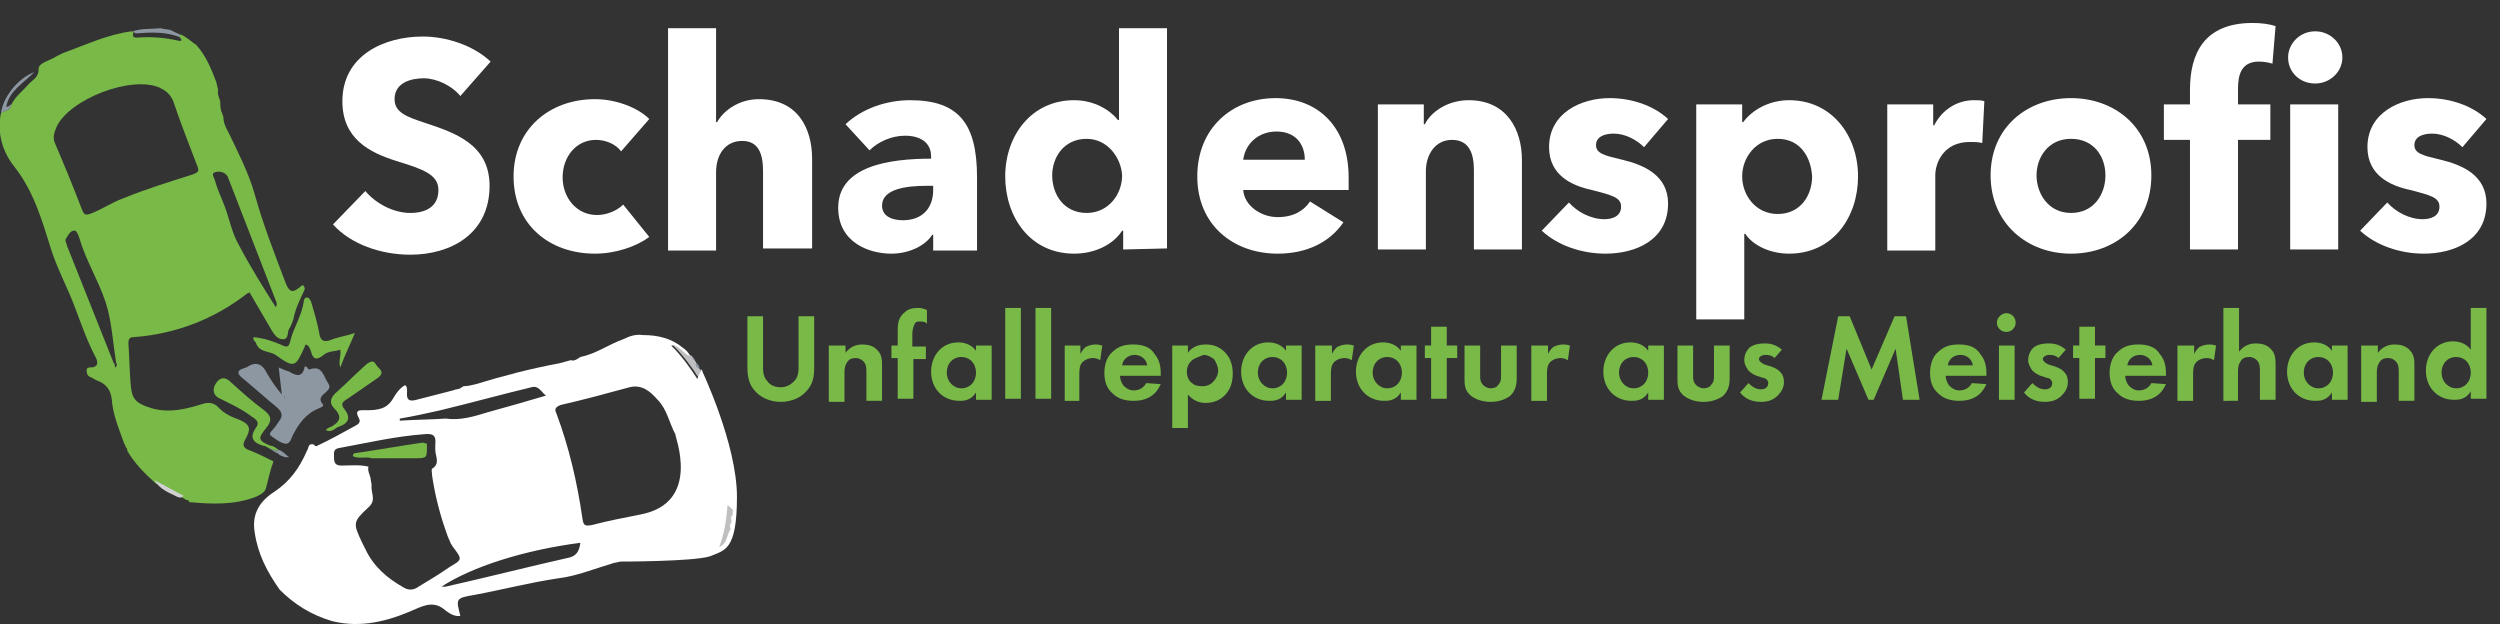
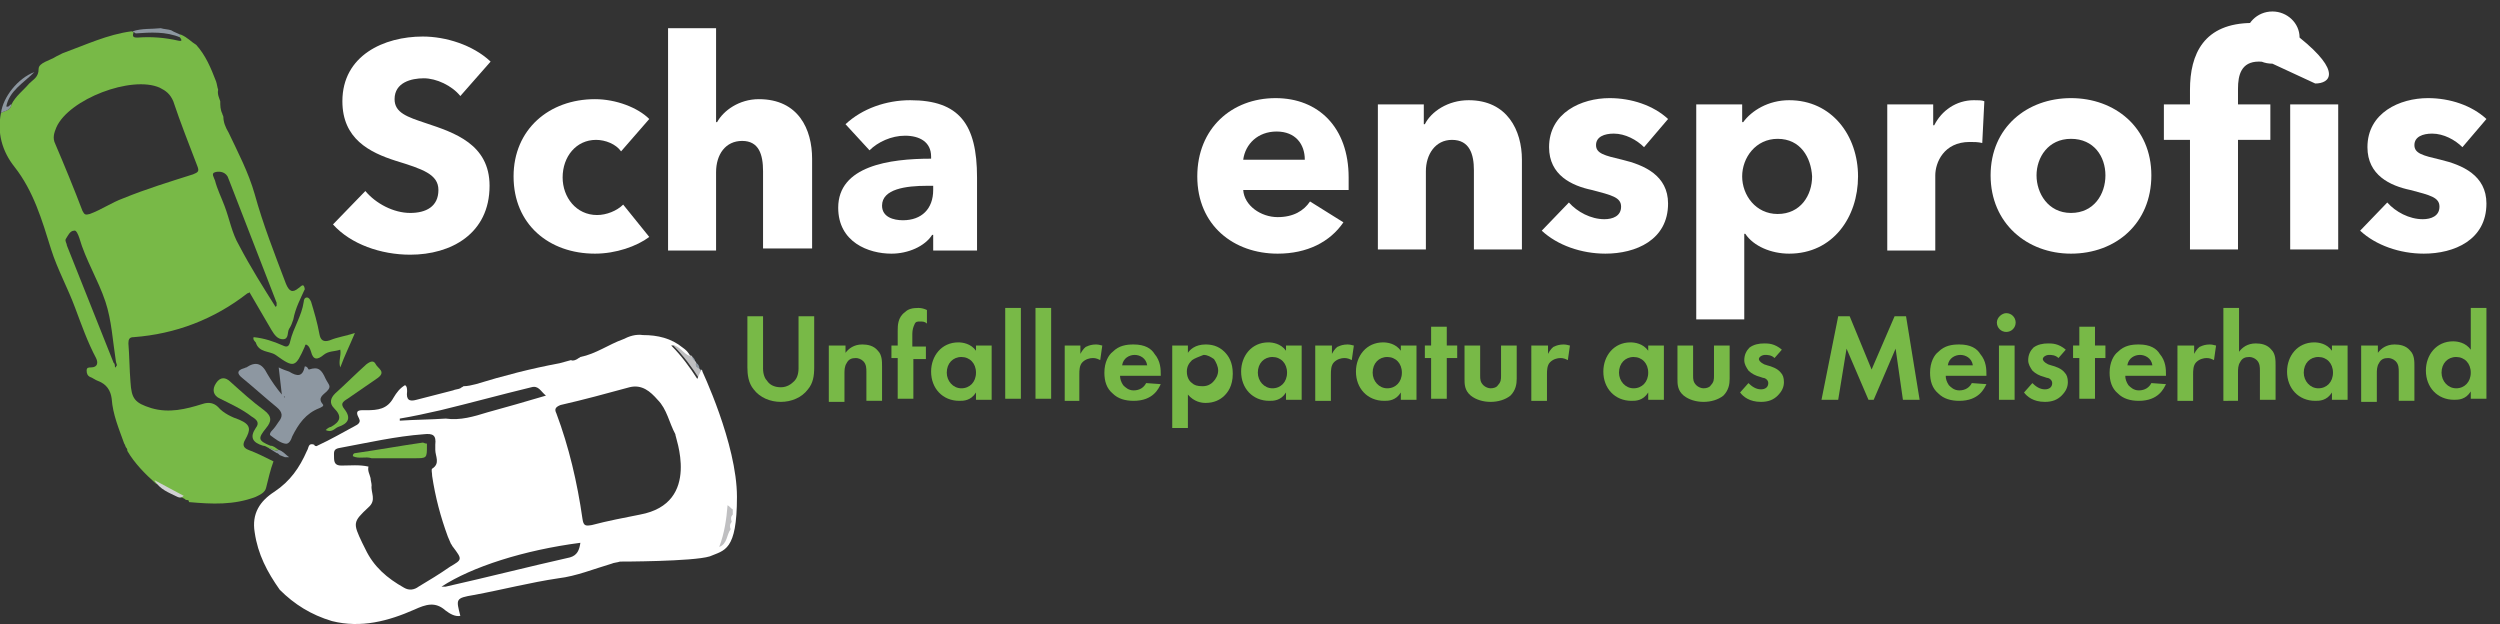
<svg xmlns="http://www.w3.org/2000/svg" version="1.1" id="Ebene_1" x="0px" y="0px" viewBox="0 0 239.5 59.8" style="enable-background:new 0 0 239.5 59.8;" xml:space="preserve">
  <rect x="0" y="0" width="239.5" height="59.8" fill="#333333" stroke="none" />
  <style type="text/css">
	.st0{fill:#8D97A1;}
	.st1{fill:#BFBFC1;}
	.st2{fill:#78B947;}
	.st3{fill:#D1D1D3;}
	.st4{fill:#FFFFFF;}
</style>
  <g>
    <path class="st0" d="M12.7,3c0.9-0.3,1.8-0.2,2.7-0.3c0.3,0.1,0.7,0.1,1,0.2c0.3,0.2,0.7,0.3,1,0.5c0,0-0.1,0.1-0.1,0.2   C15.9,3,14.4,3.1,13,3.2C12.9,3.1,12.8,3.1,12.7,3z" />
    <path class="st0" d="M66.6,34.7c0.2,0.1,0.4,0.3,0.4,0.6h-0.1C66.7,35.2,66.6,35,66.6,34.7L66.6,34.7z" />
    <path class="st0" d="M66.2,34.1c0.2,0.1,0.4,0.3,0.4,0.6l0,0C66.3,34.6,66.2,34.4,66.2,34.1L66.2,34.1z" />
    <path class="st0" d="M67.3,35.5c0,0.1-0.1,0.2-0.1,0.3c-0.1-0.1-0.1-0.3-0.2-0.4h0.1C67.1,35.4,67.2,35.4,67.3,35.5z" />
    <path class="st1" d="M67,35.3c0.1,0.1,0.1,0.3,0.2,0.4c-0.1,0.2-0.2,0.4-0.2,0.6c-0.7-1.1-1.5-2.2-2.5-3.2c0.8-0.1,1.1,0.8,1.8,1   c0,0.3,0.2,0.4,0.4,0.6C66.6,35,66.7,35.2,67,35.3z" />
    <path class="st2" d="M1.1,10c0.4-0.8,1.1-1.3,1.7-2c0.4-0.4,0.9-0.6,0.9-1.4c0-0.6,1.1-0.8,1.7-1.2C5.6,5.3,5.8,5.2,6,5.1   c2.2-0.8,4.3-1.8,6.6-2.1c0.1,0,0.2,0.1,0.2,0.1c-0.2,0.5,0.1,0.5,0.4,0.5c1.3-0.1,2.6,0,3.9,0.3c0.5,0.1,0.2-0.2,0.1-0.4   c0-0.1,0-0.1,0.1-0.2c0.7,0.3,1,0.7,1.5,1c0.9,1,1.4,2.2,1.9,3.5c0.1,0.3,0.1,0.5,0.2,0.8l0,0C20.8,9,21,9.4,21.1,9.7l0,0   c0,0.4,0,0.8,0.2,1.2l0,0c0,0.1,0.1,0.2,0.1,0.3l0,0c0,0.5,0.2,1,0.5,1.5c0.9,1.9,1.9,3.8,2.5,5.9c0.8,2.9,1.9,5.7,3,8.6   c0.3,0.7,0.6,0.9,1.2,0.4c0.2-0.1,0.5-0.6,0.6,0.1c-0.4,0.9-0.9,1.8-1.1,2.9c-0.1,0.3-0.2,0.6-0.4,0.9c-0.2,0.3,0,1-0.6,1   c-0.5,0-0.8-0.4-1.1-0.9c-0.7-1.2-1.4-2.4-2.1-3.6c-0.1,0.1-0.2,0.1-0.2,0.1c-3.2,2.5-6.9,3.9-10.9,4.2c-0.4,0-0.5,0.2-0.5,0.6   c0.1,1.2,0.1,2.5,0.2,3.7c0.1,1.6,0.4,2,2,2.5c1.7,0.5,3.3,0.1,4.9-0.4c0.6-0.2,1.1-0.1,1.5,0.3c0.5,0.6,1.4,1,2,1.2   c1.2,0.5,1.1,1,0.6,1.9c-0.3,0.5-0.2,0.8,0.3,1c0.8,0.3,1.6,0.7,2.4,1.1c-0.3,0.8-0.5,1.7-0.7,2.5c-0.1,0.5-0.6,0.7-1,0.9   c-2.1,0.8-4.2,0.7-6.4,0.5c0-0.1,0-0.2-0.2-0.2c-0.1,0-0.1,0-0.2-0.1c-0.9-0.5-1.9-1-2.8-1.5c-1-0.9-2-1.9-2.7-3.1   c0-0.1,0-0.2-0.1-0.3s-0.1-0.3-0.2-0.4c-0.5-1.4-1.1-2.8-1.2-4.3c-0.1-0.8-0.5-1.4-1.3-1.7c-0.3-0.1-0.5-0.3-0.8-0.4   c-0.2-0.1-0.3-0.3-0.3-0.6s0.2-0.3,0.4-0.3c0.7,0,0.7-0.5,0.5-0.9c-0.8-1.5-1.4-3.2-2-4.8c-0.7-1.9-1.7-3.7-2.3-5.6   C4,21,3.2,18.3,1.4,16c-1.2-1.5-1.7-3.3-1.3-5.2C0.5,10.6,1,10.6,1.1,10z M11,35c0,0.1,0,0.2,0.1,0.2c0,0,0-0.1,0.1-0.2   c0-0.1-0.1-0.3-0.1-0.4c-0.3-1.9-0.4-3.9-1-5.7c-0.7-2.1-1.9-4-2.5-6.1c-0.1-0.3-0.3-0.8-0.5-0.7c-0.4,0-0.6,0.5-0.8,0.8   c-0.1,0.2,0.1,0.4,0.1,0.6c1.5,3.8,3,7.5,4.5,11.3C10.9,34.7,11,34.9,11,35z M15.3,8.4c-2.7-1.2-8.7,1.1-9.9,3.8   c-0.2,0.5-0.4,1-0.1,1.6c0.9,2.1,1.8,4.3,2.6,6.4c0.2,0.4,0.3,0.4,0.7,0.3c1.1-0.4,2.1-1.1,3.2-1.5c2.2-0.9,4.5-1.6,6.7-2.3   c0.5-0.2,0.6-0.3,0.4-0.8c-0.8-2.1-1.6-4.1-2.3-6.2C16.3,9,15.9,8.7,15.3,8.4z M26.4,29.4l0.1-0.1c0-0.1,0-0.2,0-0.3   c-1.5-3.9-3-7.7-4.5-11.6c-0.1-0.2-0.1-0.3-0.2-0.5c-0.3-0.5-0.9-0.5-1.2-0.4c-0.4,0.1-0.1,0.5,0,0.8c0.2,0.8,0.6,1.6,0.9,2.4   c0.5,1.3,0.7,2.6,1.4,3.8C24,25.6,25.2,27.5,26.4,29.4z" />
    <path class="st3" d="M14.8,46c0.9,0.5,1.9,1,2.8,1.5c-0.2,0.2-0.4,0.2-0.6,0.1C16.2,47.2,15.3,46.9,14.8,46z" />
    <path class="st0" d="M26.5,43.4c-0.3-0.2-0.5-0.3-0.8-0.5c0.4,0,0.6,0.4,1,0.2c0.4,0.1,0.7,0.5,1,0.7c-0.1,0-0.3,0-0.4,0   c-0.2-0.1-0.3-0.1-0.5-0.2C26.7,43.5,26.6,43.4,26.5,43.4z" />
    <path class="st0" d="M1.1,10c-0.1,0.6-0.6,0.6-1,0.8c0.2-1.5,1.6-3.3,3.2-3.9C2.2,8,0.9,8.7,0.6,10.2C0.9,10.3,0.9,10,1.1,10z" />
    <path class="st0" d="M27,37.8c-0.1-0.8-0.2-1.7-0.3-2.6c0.4,0.2,0.7,0.3,1,0.4c0.8,0.5,1.3,0.5,1.5-0.5c0.3,0,0.3,0.3,0.4,0.3   c0.9-0.3,1.2,0,1.6,0.9c0.3,0.6,0.6,0.7,0.1,1.2c-0.3,0.3-0.9,0.6-0.4,1.2c0.2,0.2-0.1,0.3-0.3,0.4c-1.3,0.5-2,1.5-2.6,2.7   c-0.1,0.3-0.3,0.8-0.7,0.7c-0.5-0.1-1-0.5-1.4-0.8c-0.1-0.1,0-0.3,0.2-0.5s0.4-0.5,0.6-0.8c0.4-0.5,0.4-0.9-0.2-1.4   c-1.1-0.9-2.2-1.9-3.3-2.8c-0.5-0.4-0.5-0.7,0.1-0.9c0.1,0,0.2-0.1,0.3-0.1c0.9-0.6,1.5-0.4,2,0.6C26,36.5,26.5,37.2,27,37.8   c0.1,0.1,0.1,0.1,0.2,0.2l0.1,0.1V38C27,38,27,37.9,27,37.8z" />
    <path class="st2" d="M24.3,32.3c1,0.1,1.9,0.4,2.8,0.8c0.4,0.2,0.6,0.1,0.7-0.4c0.3-1.3,1.1-2.4,1.3-3.8c0-0.2,0.1-0.4,0.3-0.4   c0.2,0,0.3,0.2,0.4,0.4c0.3,1,0.6,2,0.8,3.1c0.1,0.6,0.4,0.8,1,0.6c0.7-0.3,1.5-0.4,2.4-0.7c-0.5,1.2-1,2.2-1.4,3.3   c-0.2-0.6,0.1-1.1,0-1.7C32,33.7,31.5,33.6,31,34c-0.6,0.5-1,0.5-1.2-0.3c-0.1-0.3-0.2-0.6-0.5-0.7c-0.1,0.1-0.1,0.2-0.1,0.2   c-0.9,2-1,2.1-2.8,0.8c-0.6-0.4-1.6-0.2-1.9-1.2C24.4,32.7,24.2,32.5,24.3,32.3z" />
    <path class="st2" d="M26.7,43.1c-0.4,0.2-0.7-0.2-1-0.2c-0.2-0.1-0.3-0.2-0.5-0.2c-1-0.3-1.3-0.8-0.7-1.7c0.4-0.5,0.1-0.8-0.4-1.1   c-0.9-0.7-2-1.2-3-1.7c-0.7-0.3-0.8-0.9-0.4-1.5s0.9-0.6,1.4-0.1c1,0.9,2.1,1.9,3.2,2.7c0.8,0.6,0.7,1.1,0.2,1.7   c-0.8,1-0.8,1.2,0.4,1.7C26.2,42.7,26.4,42.9,26.7,43.1z" />
    <path class="st2" d="M31.2,41.2c0.2-0.2,0.4-0.3,0.5-0.3c0.9-0.5,1.1-1,0.3-1.8c-0.5-0.5-0.3-1,0.1-1.4c1-0.9,2-1.9,3-2.8   c0.4-0.3,0.7-0.4,0.9,0s1,0.7,0.2,1.3c-1,0.7-1.9,1.3-2.9,2c-0.5,0.3-0.7,0.5-0.3,1c0.7,0.9,0.3,1.4-0.6,1.7   C32.1,41,31.8,41.5,31.2,41.2z" />
    <path class="st2" d="M35.6,43.9c-0.6-0.2-1.2,0.1-1.8-0.2c0-0.2,0.1-0.3,0.3-0.3c2.1-0.3,4.3-0.7,6.4-1c0.1,0,0.2,0.1,0.4,0.1v0.1   v0.1c0,1.2,0,1.2-1.2,1.2c-1.3,0-2.6,0-3.9,0C35.7,43.9,35.7,43.9,35.6,43.9L35.6,43.9z" />
    <path class="st4" d="M70.6,47.6c0-5.1-3.4-12.2-3.4-12.2l-0.4,0.9c-0.7-1.1-1.5-2.2-2.5-3.2c0.8-0.1,1.1,0.8,1.8,1l0,0   c-0.1-0.3-0.4-0.6-0.7-0.8c-1.1-0.9-2.4-1.2-3.8-1.2c-0.7-0.1-1.3,0.1-1.9,0.4c-1.4,0.5-2.6,1.4-4.1,1.7c-0.1,0.1-0.2,0.1-0.3,0.2   c-0.2,0.1-0.4,0.2-0.6,0.1c-0.4,0.1-0.7,0.2-1.1,0.3c-2.7,0.5-5.4,1.2-8,2c-0.4,0.1-0.8,0.2-1.2,0.2c-0.1,0.1-0.2,0.1-0.3,0.2   c-0.2,0.1-0.5,0.1-0.7,0.2c-1.2,0.3-2.3,0.6-3.5,0.9c-0.7,0.2-1,0-0.9-0.8c0-0.2,0-0.5-0.2-0.6c-0.5,0.3-0.8,0.7-1.1,1.2   c-0.6,1.1-1.5,1.2-2.6,1.2c-0.6,0-1.2-0.1-0.7,0.8c0.1,0.2,0.1,0.4-0.2,0.6c-1.3,0.7-2.5,1.4-3.8,2c-0.1,0.1-0.3,0-0.3-0.1   c-0.6-0.2-0.5,0.3-0.7,0.6c-0.7,1.6-1.6,2.9-3.1,3.9c-1.4,0.9-2.2,2.1-1.9,3.9c0.3,2.1,1.2,3.8,2.4,5.5c1.4,1.4,3,2.4,5,3   c2.8,0.7,5.4,0,7.9-1.1c1.1-0.5,2-0.8,3,0.1c0.4,0.3,0.9,0.6,1.4,0.5c-0.4-1.6-0.5-1.7,1.3-2c2.7-0.5,5.4-1.2,8.1-1.6   c1.7-0.2,3.4-0.9,5.1-1.4c0.2-0.1,0.5-0.1,0.8-0.2c0,0,7,0,8.6-0.5C69.4,52.7,70.6,52.8,70.6,47.6z M42.2,39.3   c2.9-0.7,5.8-1.5,8.7-2.2c0.7-0.2,0.9,0.4,1.4,0.8c-2,0.6-3.8,1.1-5.6,1.6c-1.3,0.4-2.6,0.8-4,0.6c-1.5,0.1-2.9,0.1-4.4,0.2   c0-0.1,0-0.1,0-0.2C39.5,39.9,40.9,39.6,42.2,39.3z M40.1,56.2c-0.4,0.3-0.9,0.4-1.4,0.1c-1.6-0.9-2.9-2-3.7-3.7   c-0.1-0.2-0.2-0.4-0.3-0.6c-0.9-1.9-0.9-2,0.6-3.4c0.8-0.7,0.2-1.4,0.3-2.1c0-0.2-0.1-0.5-0.1-0.7l0,0c-0.1-0.4-0.3-0.7-0.2-1.1   l0,0c-0.9-0.2-1.7-0.1-2.6-0.1c-0.6,0-0.7-0.3-0.7-0.8s-0.1-0.8,0.6-0.9c2.7-0.5,5.3-1.1,8-1.3c0.9-0.1,1.2,0.1,1.1,1   c0,0.2,0,0.3,0,0.5c0,0.6,0.5,1.3-0.3,1.8c-0.1,0.1,0,0.4,0,0.7c0.3,2,0.8,3.9,1.5,5.8c0.1,0.2,0.2,0.5,0.3,0.7   c0.1,0.1,0.1,0.2,0.2,0.3c0.9,1.2,0.9,1.2-0.3,1.9C42.1,55,41.1,55.6,40.1,56.2z M54.6,53.4c-4,0.9-7.9,1.9-11.9,2.8   c-0.1,0-0.2,0-0.4,0c2.9-1.9,7.9-3.5,13.3-4.2C55.5,52.7,55.3,53.2,54.6,53.4z M61.3,49.3c-1.5,0.3-3.1,0.6-4.6,1   c-0.6,0.1-0.8,0.1-0.9-0.6c-0.5-3.5-1.3-6.9-2.5-10.1c-0.2-0.4-0.1-0.6,0.4-0.8c2.2-0.5,4.4-1.1,6.6-1.7c1.2-0.3,2,0.4,2.7,1.2   c0.9,0.9,1.1,2.2,1.7,3.3C64.6,41.7,67.3,48.2,61.3,49.3z" />
    <path class="st1" d="M70.2,49.3c0-0.2,0-0.3,0-0.5c-0.2-0.1-0.3-0.3-0.5-0.4c-0.1,1.3-0.3,2.7-0.8,4c0.8-0.3,0.7-1.2,1.1-1.7   c-0.1-0.2-0.1-0.5,0.1-0.7C70,49.7,70,49.5,70.2,49.3z" />
  </g>
  <g>
    <path class="st4" d="M44.1,9.2c-0.8-1-2.3-1.7-3.5-1.7s-2.8,0.4-2.8,2c0,1.3,1.2,1.7,3,2.3c2.7,0.9,6.1,2,6.1,6   c0,4.6-3.7,6.6-7.6,6.6c-2.8,0-5.7-1-7.4-2.9l3.1-3.2c1,1.2,2.7,2.1,4.3,2.1c1.5,0,2.7-0.6,2.7-2.2c0-1.5-1.5-2-4.1-2.8   c-2.5-0.8-5.1-2.1-5.1-5.7c0-4.4,4-6.2,7.7-6.2c2.2,0,4.8,0.8,6.5,2.4L44.1,9.2z" />
    <path class="st4" d="M59.5,14.5c-0.5-0.7-1.5-1.1-2.4-1.1c-1.9,0-3.2,1.6-3.2,3.6c0,1.9,1.3,3.6,3.3,3.6c0.9,0,1.9-0.4,2.5-1   l2.5,3.1C61,23.6,59,24.3,57,24.3c-4.4,0-7.8-2.8-7.8-7.4c0-4.5,3.4-7.4,7.8-7.4c2,0,4.1,0.8,5.2,1.9L59.5,14.5z" />
    <path class="st4" d="M73.1,23.9v-7.5c0-1.6-0.4-2.9-2-2.9s-2.5,1.3-2.5,3V24H64V2.7h4.6v9h0.1c0.6-1.1,2.1-2.2,4-2.2   c3.8,0,5.1,2.9,5.1,5.7v8.6h-4.7V23.9z" />
    <path class="st4" d="M81,11.9c1.6-1.5,3.9-2.3,6.2-2.3c4.7,0,6.4,2.3,6.4,7.4v7h-4.2v-1.5h-0.1c-0.7,1.1-2.3,1.8-3.9,1.8   c-2.2,0-5.1-1.1-5.1-4.4c0-4,4.9-4.7,8.9-4.7V15c0-1.4-1.1-2-2.5-2c-1.3,0-2.6,0.6-3.4,1.4L81,11.9z M89.4,17.8h-0.6   c-2,0-4.3,0.3-4.3,1.9c0,1.1,1.1,1.4,2,1.4c1.8,0,2.9-1.1,2.9-2.9V17.8z" />
-     <path class="st4" d="M107.6,23.9v-1.8h-0.1c-0.9,1.4-2.7,2.2-4.6,2.2c-4.2,0-6.6-3.5-6.6-7.4s2.5-7.3,6.6-7.3c2,0,3.5,1,4.2,1.9   h0.1V2.7h4.6v21.1L107.6,23.9L107.6,23.9z M104.1,13.3c-2.2,0-3.3,1.8-3.3,3.5c0,1.8,1.1,3.6,3.3,3.6c2.1,0,3.4-1.8,3.4-3.6   C107.4,15.1,106.1,13.3,104.1,13.3z" />
    <path class="st4" d="M129.2,18.2h-10.1c0.1,1.5,1.7,2.6,3.3,2.6c1.5,0,2.5-0.6,3.1-1.5l3.2,2c-1.3,1.9-3.5,3-6.3,3   c-4.2,0-7.7-2.7-7.7-7.4c0-4.6,3.3-7.5,7.5-7.5c4.1,0,7,2.8,7,7.6C129.2,17.4,129.2,17.8,129.2,18.2z M125,15.3   c0-1.5-0.9-2.7-2.7-2.7c-1.8,0-3,1.2-3.2,2.7H125z" />
    <path class="st4" d="M141.2,23.9v-7.6c0-1.5-0.4-2.9-2.1-2.9c-1.6,0-2.5,1.4-2.5,3v7.5H132V10h4.4v1.9h0.1c0.6-1.2,2.2-2.3,4.2-2.3   c3.7,0,5.1,2.9,5.1,5.7v8.6H141.2z" />
    <path class="st4" d="M157.5,14.1c-0.7-0.7-1.8-1.3-2.9-1.3c-0.9,0-1.7,0.3-1.7,1.1s0.8,1,2.5,1.4c2.1,0.5,4.4,1.5,4.4,4.2   c0,3.5-3.1,4.8-6,4.8c-2.3,0-4.6-0.8-6.1-2.2l2.6-2.7c0.8,0.9,2.1,1.6,3.4,1.6c0.8,0,1.6-0.3,1.6-1.2c0-0.9-0.9-1.1-2.8-1.6   c-1.9-0.4-4.1-1.4-4.1-4.1c0-3.3,3.1-4.7,5.8-4.7c2.1,0,4.2,0.7,5.6,2L157.5,14.1z" />
    <path class="st4" d="M171.4,24.3c-1.7,0-3.4-0.7-4.2-1.9h-0.1v8.2h-4.6V10h4.4v1.7h0.1c0.8-1.1,2.4-2.1,4.4-2.1   c4.1,0,6.6,3.4,6.6,7.3S175.6,24.3,171.4,24.3z M170.3,13.3c-2.1,0-3.4,1.8-3.4,3.6s1.3,3.6,3.4,3.6c2.2,0,3.3-1.8,3.3-3.6   C173.5,15.1,172.5,13.3,170.3,13.3z" />
    <path class="st4" d="M189.9,13.7c-0.4-0.1-0.8-0.1-1.2-0.1c-2.5,0-3.3,2-3.3,3.2V24h-4.6V10h4.4v2h0.1c0.7-1.4,2.1-2.4,3.8-2.4   c0.4,0,0.8,0,1,0.1L189.9,13.7z" />
    <path class="st4" d="M198.4,24.3c-4.2,0-7.7-2.9-7.7-7.5s3.5-7.4,7.7-7.4s7.7,2.8,7.7,7.4S202.7,24.3,198.4,24.3z M198.4,13.3   c-2.2,0-3.3,1.8-3.3,3.5s1.1,3.6,3.3,3.6s3.3-1.8,3.3-3.6S200.6,13.3,198.4,13.3z" />
-     <path class="st4" d="M217.7,6.1c-0.3-0.1-0.8-0.2-1.3-0.2c-1.7,0-2,1.3-2,2.6V10h3.1v3.4h-3.1v10.5h-4.6V13.4h-2.5V10h2.5V8.6   c0-3.4,1.3-6.4,6-6.4c0.8,0,1.6,0.1,2.2,0.3L217.7,6.1z M221.8,8c-1.5,0-2.6-1.1-2.6-2.5c0-1.3,1.1-2.5,2.6-2.5   c1.4,0,2.6,1.1,2.6,2.5C224.4,6.9,223.2,8,221.8,8z M219.4,23.9V10h4.6v13.9H219.4z" />
+     <path class="st4" d="M217.7,6.1c-0.3-0.1-0.8-0.2-1.3-0.2c-1.7,0-2,1.3-2,2.6V10h3.1v3.4h-3.1v10.5h-4.6V13.4h-2.5V10h2.5V8.6   c0-3.4,1.3-6.4,6-6.4c0.8,0,1.6,0.1,2.2,0.3L217.7,6.1z c-1.5,0-2.6-1.1-2.6-2.5c0-1.3,1.1-2.5,2.6-2.5   c1.4,0,2.6,1.1,2.6,2.5C224.4,6.9,223.2,8,221.8,8z M219.4,23.9V10h4.6v13.9H219.4z" />
    <path class="st4" d="M235.9,14.1c-0.7-0.7-1.8-1.3-2.9-1.3c-0.9,0-1.7,0.3-1.7,1.1s0.8,1,2.5,1.4c2.1,0.5,4.4,1.5,4.4,4.2   c0,3.5-3.1,4.8-6,4.8c-2.3,0-4.6-0.8-6.1-2.2l2.6-2.7c0.8,0.9,2.1,1.6,3.4,1.6c0.8,0,1.6-0.3,1.6-1.2c0-0.9-0.9-1.1-2.8-1.6   c-1.9-0.4-4.1-1.4-4.1-4.1c0-3.3,3.1-4.7,5.8-4.7c2.1,0,4.2,0.7,5.6,2L235.9,14.1z" />
  </g>
  <g>
    <path class="st2" d="M73.1,30.3v5c0,0.6,0.2,1,0.4,1.2c0.2,0.3,0.6,0.6,1.3,0.6c0.6,0,1-0.3,1.3-0.6c0.2-0.2,0.4-0.6,0.4-1.2v-5H78   v4.9c0,0.8-0.1,1.5-0.6,2.1c-0.6,0.8-1.6,1.2-2.6,1.2c-1,0-2-0.4-2.6-1.2c-0.5-0.6-0.6-1.4-0.6-2.1v-4.9H73.1z" />
    <path class="st2" d="M79.6,33.1H81v0.7c0.3-0.4,0.8-0.8,1.6-0.8c0.5,0,1.1,0.1,1.5,0.6c0.4,0.4,0.4,1,0.4,1.5v3.3h-1.5v-2.8   c0-0.3,0-0.7-0.3-1c-0.2-0.2-0.5-0.3-0.7-0.3c-0.4,0-0.7,0.1-0.9,0.5c-0.2,0.3-0.2,0.7-0.2,1v2.7h-1.5V33.1z" />
    <path class="st2" d="M87.5,34.3v3.9H86v-3.9h-0.6v-1.2H86v-1.4c0-0.5,0-1.3,0.7-1.8c0.3-0.3,0.7-0.4,1.3-0.4c0.3,0,0.6,0.1,0.8,0.2   v1.3c-0.2-0.2-0.4-0.2-0.7-0.2c-0.2,0-0.4,0-0.5,0.3c-0.1,0.2-0.2,0.5-0.2,0.9v1.2h1.3v1.2H87.5z" />
    <path class="st2" d="M93.5,33.1h1.5v5.2h-1.5v-0.7c-0.5,0.8-1.2,0.8-1.6,0.8c-1.6,0-2.7-1.2-2.7-2.8c0-1.5,1-2.8,2.6-2.8   c0.4,0,1.2,0.1,1.7,0.8V33.1z M90.7,35.7c0,0.8,0.6,1.5,1.4,1.5c0.8,0,1.4-0.6,1.4-1.5s-0.6-1.5-1.4-1.5   C91.3,34.2,90.7,34.8,90.7,35.7z" />
    <path class="st2" d="M97.8,29.5v8.7h-1.5v-8.7H97.8z" />
    <path class="st2" d="M100.7,29.5v8.7h-1.5v-8.7H100.7z" />
    <path class="st2" d="M102,33.1h1.5v0.8c0.2-0.4,0.5-0.7,0.6-0.7c0.2-0.1,0.5-0.2,0.9-0.2c0.3,0,0.5,0.1,0.6,0.1l-0.2,1.4   c-0.2-0.1-0.4-0.2-0.7-0.2c-0.3,0-0.7,0.1-1,0.4c-0.3,0.3-0.3,0.8-0.3,1.2v2.5H102V33.1z" />
    <path class="st2" d="M111.2,36.8c-0.2,0.4-0.7,1.6-2.6,1.6c-0.8,0-1.5-0.2-2-0.7c-0.6-0.5-0.8-1.2-0.8-2c0-1,0.4-1.7,0.8-2   c0.6-0.6,1.3-0.7,2-0.7c1.1,0,1.7,0.4,2,0.9c0.6,0.7,0.6,1.5,0.6,2v0.1h-3.9c0,0.3,0.1,0.6,0.3,0.9c0.2,0.2,0.5,0.5,1,0.5   c0.6,0,1-0.3,1.2-0.7L111.2,36.8z M109.9,35c-0.1-0.7-0.7-1-1.2-1c-0.5,0-1.1,0.3-1.2,1H109.9z" />
    <path class="st2" d="M113.8,41h-1.5v-7.9h1.5v0.7c0.2-0.3,0.7-0.8,1.7-0.8c0.5,0,1.2,0.1,1.8,0.7c0.4,0.4,0.8,1,0.8,2.1   c0,1.2-0.5,1.8-0.8,2.1c-0.4,0.4-1,0.7-1.8,0.7c-0.4,0-1.1-0.1-1.7-0.8V41z M114.2,34.5c-0.3,0.3-0.5,0.6-0.5,1.1s0.2,0.9,0.5,1.1   c0.2,0.2,0.5,0.3,1,0.3c0.5,0,0.8-0.2,1-0.4c0.3-0.3,0.5-0.7,0.5-1.1s-0.2-0.8-0.4-1.1c-0.3-0.2-0.6-0.4-1-0.4   C114.8,34.2,114.5,34.3,114.2,34.5z" />
    <path class="st2" d="M123.2,33.1h1.5v5.2h-1.5v-0.7c-0.5,0.8-1.2,0.8-1.6,0.8c-1.6,0-2.7-1.2-2.7-2.8c0-1.5,1-2.8,2.6-2.8   c0.4,0,1.2,0.1,1.7,0.8V33.1z M120.5,35.7c0,0.8,0.6,1.5,1.4,1.5c0.8,0,1.4-0.6,1.4-1.5s-0.6-1.5-1.4-1.5   C121.1,34.2,120.5,34.8,120.5,35.7z" />
    <path class="st2" d="M126.1,33.1h1.5v0.8c0.2-0.4,0.5-0.7,0.6-0.7c0.2-0.1,0.5-0.2,0.9-0.2c0.3,0,0.5,0.1,0.6,0.1l-0.2,1.4   c-0.2-0.1-0.4-0.2-0.7-0.2c-0.3,0-0.7,0.1-1,0.4c-0.3,0.3-0.3,0.8-0.3,1.2v2.5h-1.5V33.1z" />
    <path class="st2" d="M134.2,33.1h1.5v5.2h-1.5v-0.7c-0.5,0.8-1.2,0.8-1.6,0.8c-1.6,0-2.7-1.2-2.7-2.8c0-1.5,1-2.8,2.6-2.8   c0.4,0,1.2,0.1,1.7,0.8V33.1z M131.5,35.7c0,0.8,0.6,1.5,1.4,1.5c0.8,0,1.4-0.6,1.4-1.5s-0.6-1.5-1.4-1.5   C132.1,34.2,131.5,34.8,131.5,35.7z" />
    <path class="st2" d="M138.6,34.3v3.9h-1.5v-3.9h-0.6v-1.2h0.6v-1.8h1.5v1.8h1v1.2H138.6z" />
    <path class="st2" d="M141.8,33.1V36c0,0.3,0,0.6,0.3,0.9c0.2,0.2,0.5,0.3,0.7,0.3c0.3,0,0.6-0.1,0.7-0.3c0.3-0.3,0.3-0.6,0.3-0.9   v-2.9h1.5v3.2c0,0.5-0.1,1.1-0.6,1.6c-0.5,0.4-1.2,0.6-1.9,0.6s-1.4-0.2-1.9-0.6c-0.6-0.5-0.6-1.1-0.6-1.6v-3.2H141.8z" />
    <path class="st2" d="M146.8,33.1h1.5v0.8c0.2-0.4,0.5-0.7,0.6-0.7c0.2-0.1,0.5-0.2,0.9-0.2c0.3,0,0.5,0.1,0.6,0.1l-0.2,1.4   c-0.2-0.1-0.4-0.2-0.7-0.2c-0.3,0-0.7,0.1-1,0.4c-0.3,0.3-0.3,0.8-0.3,1.2v2.5h-1.5V33.1z" />
    <path class="st2" d="M157.9,33.1h1.5v5.2h-1.5v-0.7c-0.5,0.8-1.2,0.8-1.6,0.8c-1.6,0-2.7-1.2-2.7-2.8c0-1.5,1-2.8,2.6-2.8   c0.4,0,1.2,0.1,1.7,0.8V33.1z M155.1,35.7c0,0.8,0.6,1.5,1.4,1.5c0.8,0,1.4-0.6,1.4-1.5s-0.6-1.5-1.4-1.5   C155.7,34.2,155.1,34.8,155.1,35.7z" />
    <path class="st2" d="M162.2,33.1V36c0,0.3,0,0.6,0.3,0.9c0.2,0.2,0.5,0.3,0.7,0.3c0.3,0,0.6-0.1,0.7-0.3c0.3-0.3,0.3-0.6,0.3-0.9   v-2.9h1.5v3.2c0,0.5-0.1,1.1-0.6,1.6c-0.5,0.4-1.2,0.6-1.9,0.6s-1.4-0.2-1.9-0.6c-0.6-0.5-0.6-1.1-0.6-1.6v-3.2H162.2z" />
    <path class="st2" d="M170,34.3c-0.3-0.3-0.7-0.3-0.9-0.3c-0.3,0-0.6,0.2-0.6,0.4c0,0.1,0.1,0.3,0.5,0.5l0.3,0.1   c0.4,0.1,1,0.3,1.3,0.7c0.2,0.2,0.3,0.5,0.3,0.9c0,0.5-0.2,0.9-0.6,1.3s-0.9,0.6-1.6,0.6c-1.1,0-1.7-0.5-2-0.9l0.8-0.9   c0.3,0.3,0.7,0.6,1.2,0.6c0.4,0,0.7-0.2,0.7-0.6c0-0.3-0.3-0.5-0.5-0.5l-0.3-0.1c-0.4-0.1-0.8-0.3-1.1-0.6c-0.2-0.3-0.4-0.6-0.4-1   c0-0.5,0.2-0.9,0.5-1.2c0.4-0.3,0.9-0.4,1.4-0.4c0.4,0,1,0,1.7,0.6L170,34.3z" />
    <path class="st2" d="M176.1,30.3h1.1l2.1,5.1l2.2-5.1h1.1l1.3,8h-1.6l-0.7-4.9l-2.1,4.9h-0.5l-2.1-4.9l-0.8,4.9h-1.6L176.1,30.3z" />
    <path class="st2" d="M190.3,36.8c-0.2,0.4-0.7,1.6-2.6,1.6c-0.8,0-1.5-0.2-2-0.7c-0.6-0.5-0.8-1.2-0.8-2c0-1,0.4-1.7,0.8-2   c0.6-0.6,1.3-0.7,2-0.7c1.1,0,1.7,0.4,2,0.9c0.6,0.7,0.6,1.5,0.6,2v0.1h-3.9c0,0.3,0.1,0.6,0.3,0.9c0.2,0.2,0.5,0.5,1,0.5   c0.6,0,1-0.3,1.2-0.7L190.3,36.8z M189,35c-0.1-0.7-0.7-1-1.2-1c-0.5,0-1.1,0.3-1.2,1H189z" />
    <path class="st2" d="M192.2,30c0.5,0,0.9,0.4,0.9,0.9s-0.4,0.9-0.9,0.9c-0.5,0-0.9-0.4-0.9-0.9S191.8,30,192.2,30z M193,33.1v5.2   h-1.5v-5.2H193z" />
    <path class="st2" d="M197.2,34.3c-0.3-0.3-0.7-0.3-0.9-0.3c-0.3,0-0.6,0.2-0.6,0.4c0,0.1,0.1,0.3,0.5,0.5l0.3,0.1   c0.4,0.1,1,0.3,1.3,0.7c0.2,0.2,0.3,0.5,0.3,0.9c0,0.5-0.2,0.9-0.6,1.3s-0.9,0.6-1.6,0.6c-1.1,0-1.7-0.5-2-0.9l0.8-0.9   c0.3,0.3,0.7,0.6,1.2,0.6c0.4,0,0.7-0.2,0.7-0.6c0-0.3-0.3-0.5-0.5-0.5l-0.3-0.1c-0.4-0.1-0.8-0.3-1.1-0.6c-0.2-0.3-0.4-0.6-0.4-1   c0-0.5,0.2-0.9,0.5-1.2c0.4-0.3,0.9-0.4,1.4-0.4c0.4,0,1,0,1.7,0.6L197.2,34.3z" />
    <path class="st2" d="M200.7,34.3v3.9h-1.5v-3.9h-0.6v-1.2h0.6v-1.8h1.5v1.8h1v1.2H200.7z" />
    <path class="st2" d="M207.5,36.8c-0.2,0.4-0.7,1.6-2.6,1.6c-0.8,0-1.5-0.2-2-0.7c-0.6-0.5-0.8-1.2-0.8-2c0-1,0.4-1.7,0.8-2   c0.6-0.6,1.3-0.7,2-0.7c1.1,0,1.7,0.4,2,0.9c0.6,0.7,0.6,1.5,0.6,2v0.1h-3.9c0,0.3,0.1,0.6,0.3,0.9c0.2,0.2,0.5,0.5,1,0.5   c0.6,0,1-0.3,1.2-0.7L207.5,36.8z M206.2,35c-0.1-0.7-0.7-1-1.2-1c-0.5,0-1.1,0.3-1.2,1H206.2z" />
    <path class="st2" d="M208.7,33.1h1.5v0.8c0.2-0.4,0.5-0.7,0.6-0.7c0.2-0.1,0.5-0.2,0.9-0.2c0.3,0,0.5,0.1,0.6,0.1l-0.2,1.4   c-0.2-0.1-0.4-0.2-0.7-0.2c-0.3,0-0.7,0.1-1,0.4c-0.3,0.3-0.3,0.8-0.3,1.2v2.5h-1.5V33.1z" />
    <path class="st2" d="M213,29.5h1.5v4.2c0.3-0.4,0.8-0.8,1.6-0.8c0.5,0,1.1,0.1,1.5,0.6c0.4,0.4,0.4,1,0.4,1.5v3.3h-1.5v-2.8   c0-0.3,0-0.7-0.3-1c-0.2-0.2-0.5-0.3-0.7-0.3c-0.4,0-0.7,0.1-0.9,0.5c-0.2,0.3-0.2,0.7-0.2,1v2.7H213V29.5z" />
    <path class="st2" d="M223.4,33.1h1.5v5.2h-1.5v-0.7c-0.5,0.8-1.2,0.8-1.6,0.8c-1.6,0-2.7-1.2-2.7-2.8c0-1.5,1-2.8,2.6-2.8   c0.4,0,1.2,0.1,1.7,0.8V33.1z M220.7,35.7c0,0.8,0.6,1.5,1.4,1.5c0.8,0,1.4-0.6,1.4-1.5s-0.6-1.5-1.4-1.5   C221.3,34.2,220.7,34.8,220.7,35.7z" />
    <path class="st2" d="M226.3,33.1h1.5v0.7c0.3-0.4,0.8-0.8,1.6-0.8c0.5,0,1.1,0.1,1.5,0.6c0.4,0.4,0.4,1,0.4,1.5v3.3h-1.5v-2.8   c0-0.3,0-0.7-0.3-1c-0.2-0.2-0.5-0.3-0.7-0.3c-0.4,0-0.7,0.1-0.9,0.5c-0.2,0.3-0.2,0.7-0.2,1v2.7h-1.5V33.1z" />
    <path class="st2" d="M236.7,29.5h1.5v8.7h-1.5v-0.7c-0.5,0.8-1.2,0.8-1.6,0.8c-1.6,0-2.7-1.2-2.7-2.8c0-1.5,1-2.8,2.6-2.8   c0.4,0,1.2,0.1,1.7,0.8V29.5z M233.9,35.7c0,0.8,0.6,1.5,1.4,1.5c0.8,0,1.4-0.6,1.4-1.5s-0.6-1.5-1.4-1.5   C234.5,34.2,233.9,34.8,233.9,35.7z" />
  </g>
</svg>